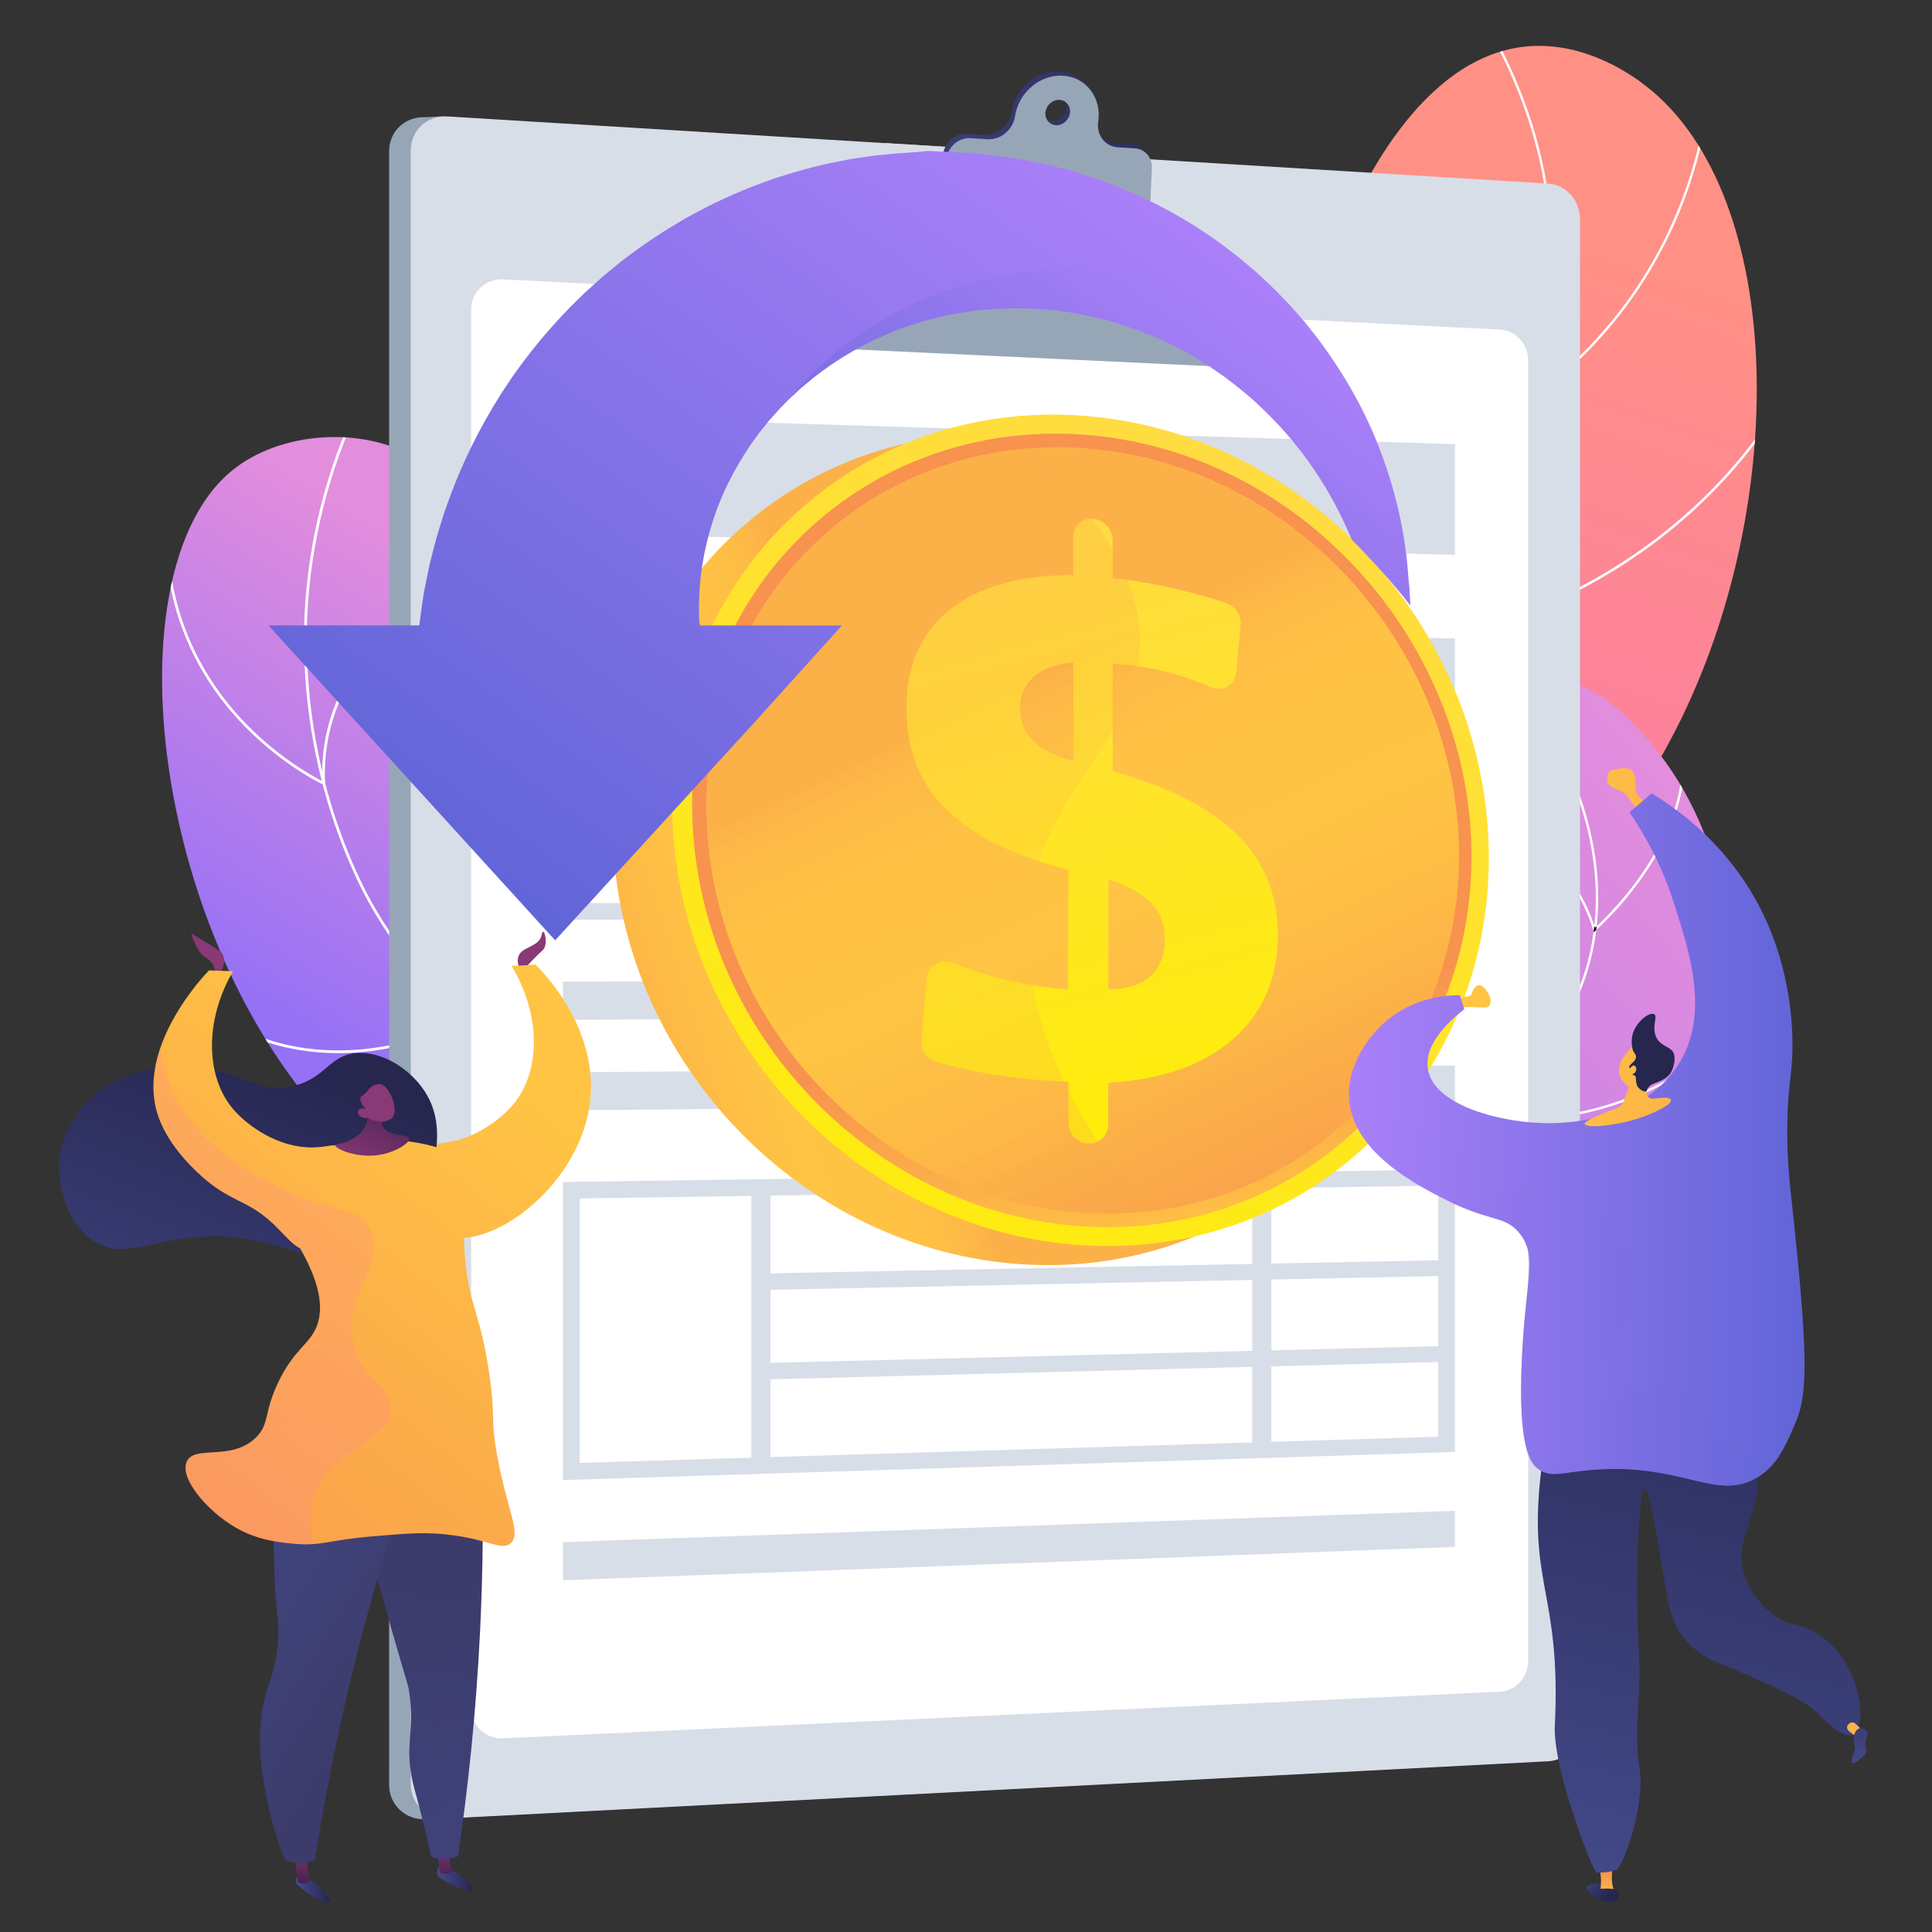
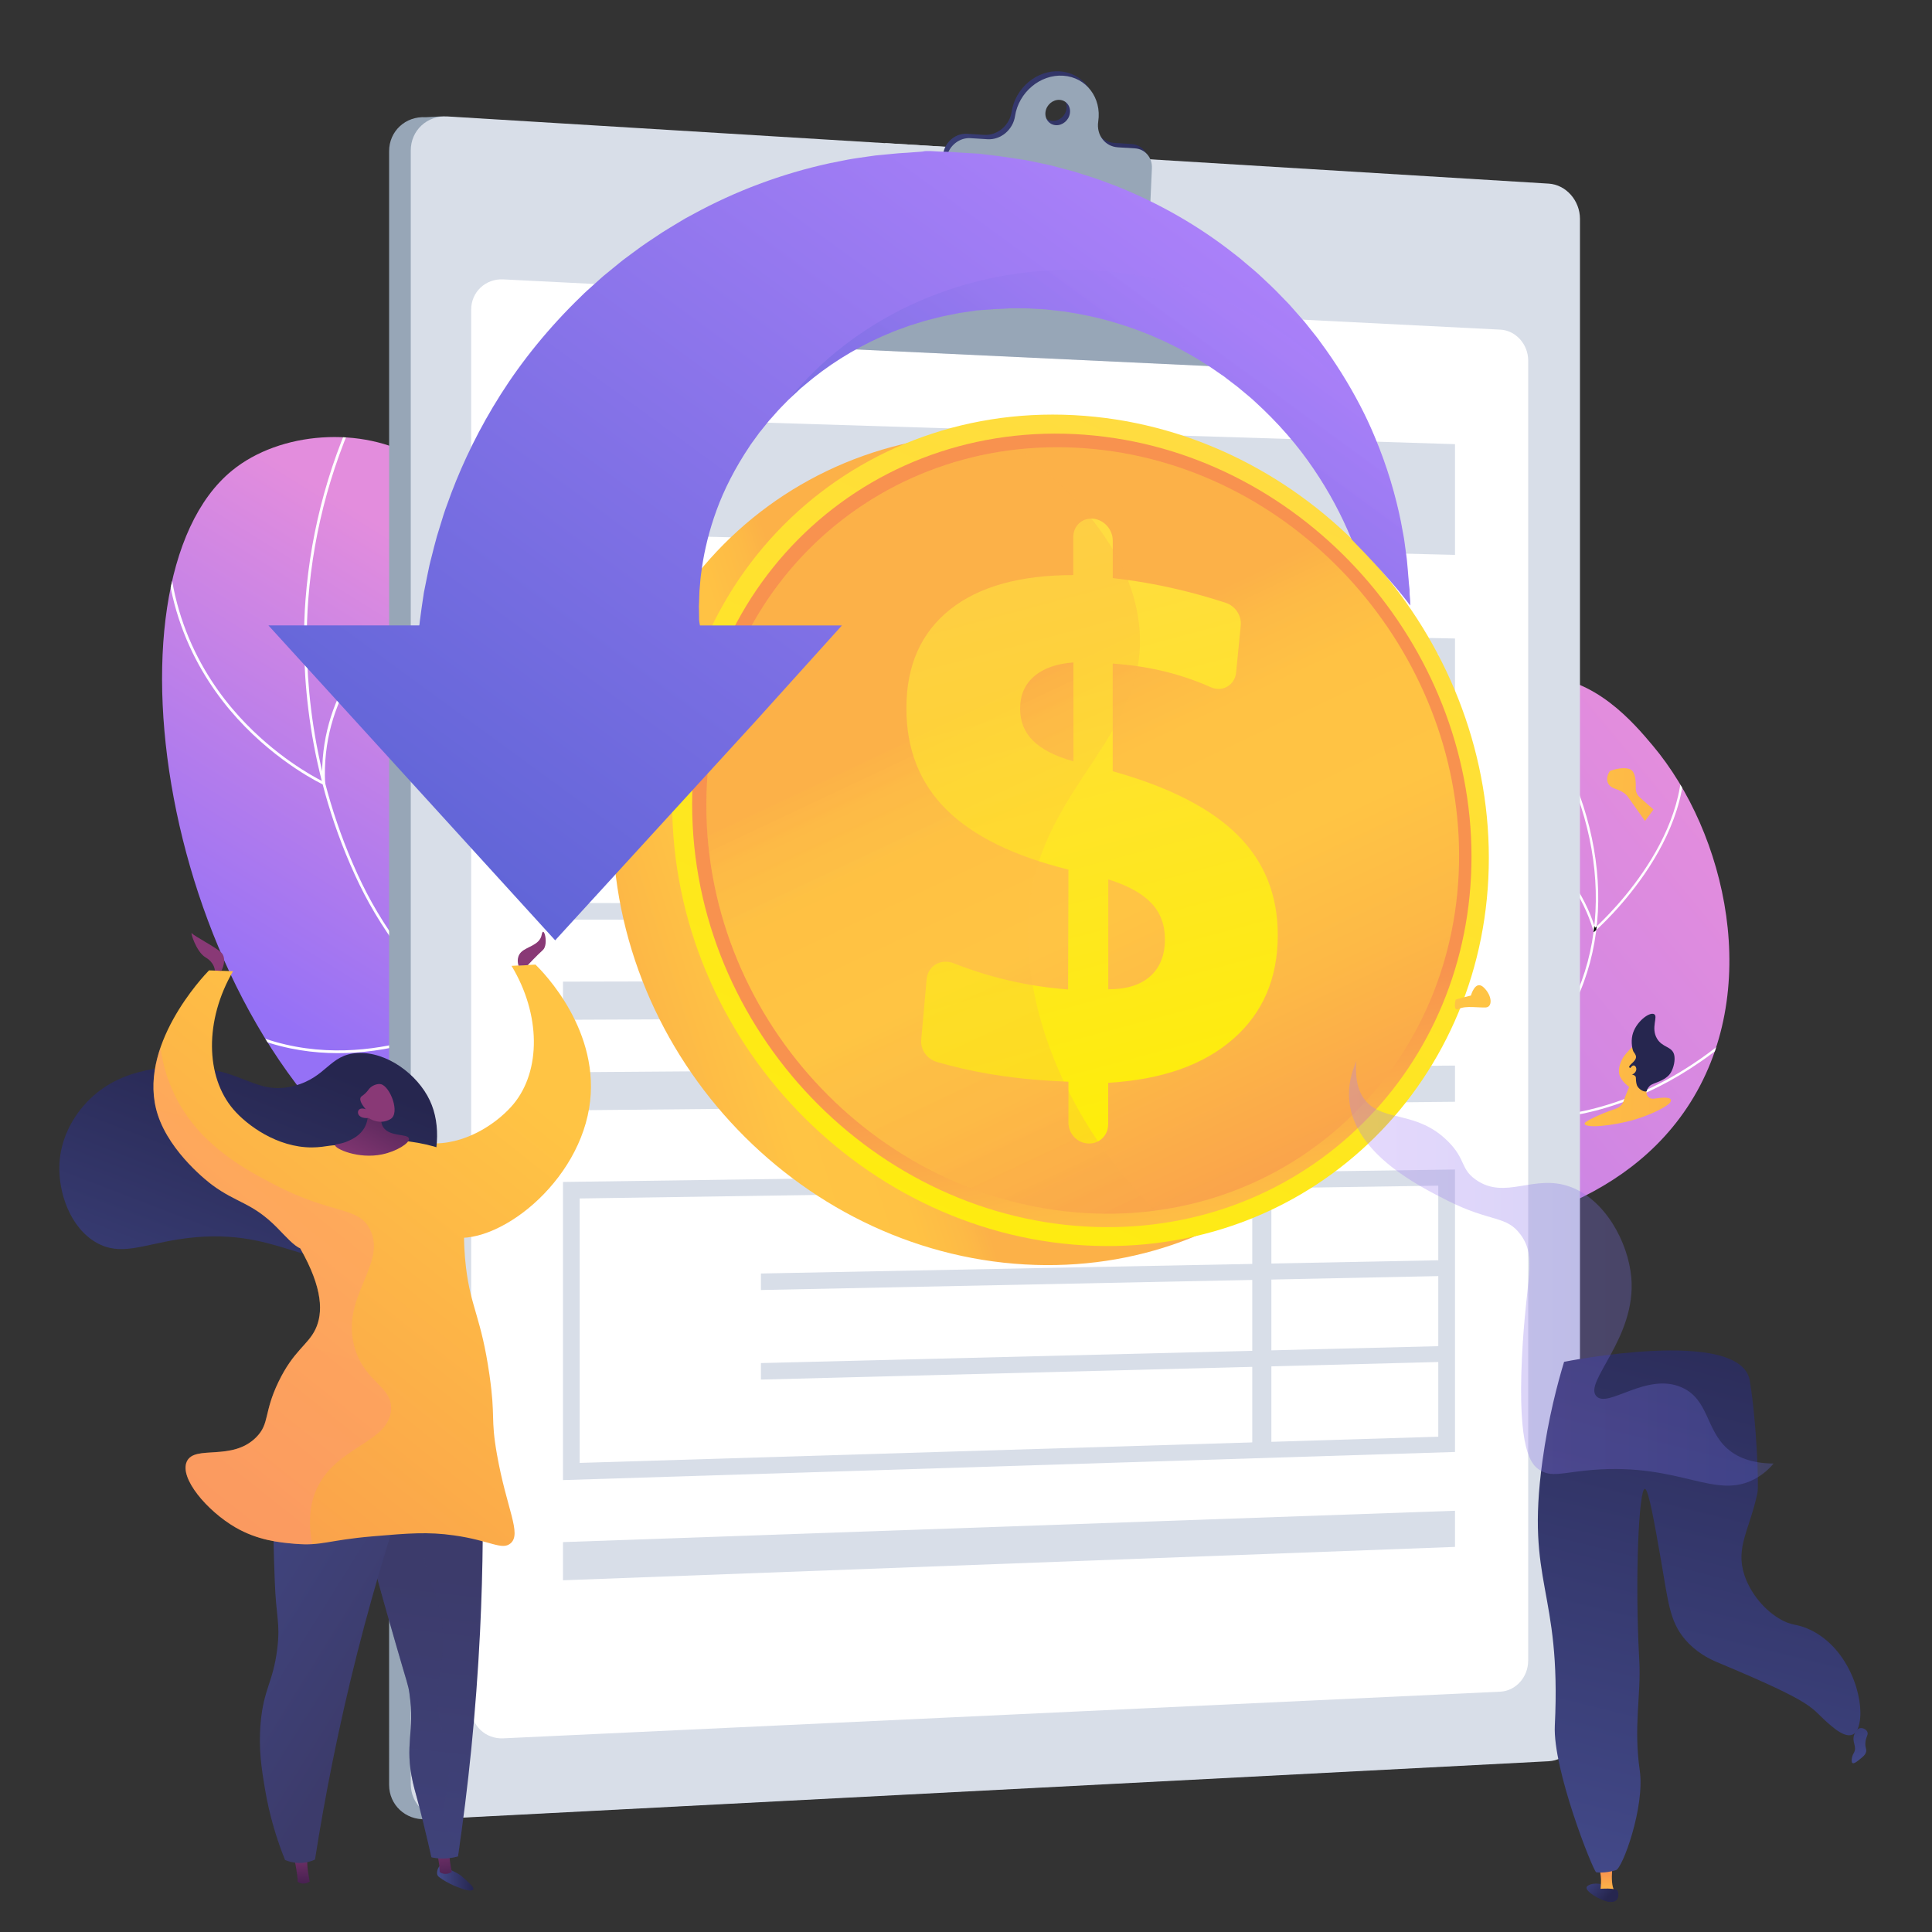
<svg xmlns="http://www.w3.org/2000/svg" xmlns:xlink="http://www.w3.org/1999/xlink" version="1.1" x="0px" y="0px" viewBox="0 0 3710 3710" style="enable-background:new 0 0 3710 3710;" xml:space="preserve">
  <rect x="0" y="0" width="3710" height="3710" fill="#333333" stroke="none" />
  <style type="text/css">
	.st0{clip-path:url(#SVGID_00000113347174096456910490000010528441804707050373_);}
	.st1{fill:#FFFFFF;}
	.st2{clip-path:url(#SVGID_00000081621611818867427050000016524584938607649163_);}
	.st3{clip-path:url(#SVGID_00000164505025901743871820000004831249849281342358_);}
	.st4{clip-path:url(#SVGID_00000182526122626236978850000003463998140083556021_);}
	.st5{clip-path:url(#SVGID_00000165209172533080876150000003307233778128491940_);}
	.st6{fill:#97A6B7;}
	.st7{fill:#D8DEE8;}
	.st8{fill:url(#SVGID_00000005224818288151784490000013229082001116595640_);}
	.st9{opacity:0.3;fill:#97A6B7;}
	.st10{fill:url(#SVGID_00000150795064756221634600000007003533154102476939_);}
	.st11{fill:url(#SVGID_00000089554532108338409710000006021697386833483169_);}
	.st12{fill:url(#SVGID_00000131332353889035971930000000883331080901303735_);}
	.st13{fill:url(#SVGID_00000144340229672036268080000018082364196469052589_);}
	.st14{fill:url(#SVGID_00000100371554787841777680000016693660432418529171_);}
	.st15{opacity:0.3;fill:url(#SVGID_00000123426196390016305580000015352832948739238273_);}
	.st16{fill:url(#SVGID_00000152965275925027594590000001415180910786614684_);}
	.st17{opacity:0.4;fill:url(#SVGID_00000029754642174831323850000012109224709986155166_);}
	.st18{fill:url(#SVGID_00000034084540582285336050000003006920979932726960_);}
	.st19{fill:url(#SVGID_00000016765698428638185290000012447224544484815779_);}
	.st20{fill:url(#SVGID_00000181775199482067362090000010918904479680783767_);}
	.st21{fill:url(#SVGID_00000109737580013818946100000012512112446525398191_);}
	.st22{fill:url(#SVGID_00000072958779461996134230000013747109631817290413_);}
	.st23{fill:url(#SVGID_00000167386878505011932750000008460535530903422143_);}
	.st24{fill:url(#SVGID_00000155105880816071244840000003595929360699380121_);}
	.st25{opacity:0.3;fill:url(#SVGID_00000102544332047439900750000008032120130621273507_);}
	.st26{fill:url(#SVGID_00000132769350773998772600000001185618304018525363_);}
	.st27{fill:url(#SVGID_00000034770046815052323840000007788834292632323487_);}
	.st28{fill:url(#SVGID_00000072256199058081647630000000858215208258851476_);}
	.st29{fill:url(#SVGID_00000044138422525289933170000001513445280404616589_);}
	.st30{opacity:0.3;}
	.st31{fill:url(#SVGID_00000113315695265711020490000009663922906197584557_);}
	.st32{fill:url(#SVGID_00000113334806836405855120000012407244130971259799_);}
	.st33{fill:url(#SVGID_00000151533265190776737490000002437843489827301762_);}
	.st34{fill:url(#SVGID_00000018199040897700798380000001711504436955495315_);}
	.st35{fill:url(#SVGID_00000090286870553657111010000011653080480331252611_);}
	.st36{fill:url(#SVGID_00000078730799692731085680000010506081837795349651_);}
	.st37{fill:url(#SVGID_00000060017258108610348520000001433176051280082613_);}
	.st38{fill:url(#SVGID_00000072247704543360095650000010293979286485526913_);}
	.st39{fill:url(#SVGID_00000008840941351048534620000008381545356222168720_);}
	.st40{fill:url(#SVGID_00000064329955962346543490000006714116138921599656_);}
	.st41{fill:url(#SVGID_00000034072831286047320610000003328819089068181385_);}
	.st42{fill:#26264F;}
	.st43{fill:url(#SVGID_00000180356472074499368280000007695050079925877397_);}
	.st44{fill:url(#SVGID_00000054959073395882756650000015645361626098712997_);}
	.st45{fill:url(#SVGID_00000033357414086591006990000012652530700943031730_);}
	.st46{opacity:0.3;fill:url(#SVGID_00000093879075434374044600000004571700728837120157_);}
</style>
  <g id="Background">
</g>
  <g id="Illustration">
    <g>
      <g>
        <g>
          <defs>
            <path id="SVGID_1_" d="M1453.5,3130.8c40.8-159.2,77-400.4-1.5-660.3c-90.1-298.5-249-348.8-409.7-663.6       c-229.3-449.3-26.9-799.3-241.8-927c-104.8-62.3-262.4-51.9-355,23.8c-264.1,215.9-130.9,1071,331.3,1377.4       c209,138.6,381.4,109,543.8,295.5C1464.1,2741.4,1468.9,2971.1,1453.5,3130.8z" />
          </defs>
          <linearGradient id="SVGID_00000051379742577791023210000003765563490017031808_" gradientUnits="userSpaceOnUse" x1="1337.372" y1="1379.464" x2="851.835" y2="2161.32">
            <stop offset="3.597120e-03" style="stop-color:#E38DDD" />
            <stop offset="1" style="stop-color:#9571F6" />
          </linearGradient>
          <use xlink:href="#SVGID_1_" style="overflow:visible;fill:url(#SVGID_00000051379742577791023210000003765563490017031808_);" />
          <clipPath id="SVGID_00000025404597010179983130000005846709433229323451_">
            <use xlink:href="#SVGID_1_" style="overflow:visible;" />
          </clipPath>
          <g style="clip-path:url(#SVGID_00000025404597010179983130000005846709433229323451_);">
            <g>
              <path class="st1" d="M1458.6,2736.9l5-1.6c-21.1-64.7-47.9-127.8-79.7-187.7c-73-137.7-148.3-211-243.5-303.8        c-61.9-60.3-132-128.6-214.3-227.6c-154-185.3-202.3-250.7-248.7-358.1c-91.9-212.5-93-408.4-85.5-506.3        C602.6,1013,640,879,703.2,753.7l-4.7-2.4c-63.5,125.9-101.1,260.5-111.8,400c-7.6,98.4-6.5,295.2,85.9,508.8        c46.7,107.9,95.1,173.6,249.5,359.3c82.5,99.3,152.7,167.7,214.7,228c94.9,92.5,169.9,165.5,242.6,302.5        C1410.9,2609.6,1437.6,2672.5,1458.6,2736.9z" />
            </g>
            <g>
              <path class="st1" d="M624.5,1508.4l-0.2-4.3c-7.8-160.4,87.7-270.9,169.2-335.4c88.5-70,180-102.3,180.9-102.6l-1.7-4.9        c-0.9,0.3-93.2,33-182.4,103.5c-81.7,64.6-177.4,175.1-171.4,335.3c-17.5-8.8-90.8-48.4-159.6-124.1        c-72.2-79.5-154.1-216.4-133.7-417l-5.2-0.5c-20.5,202.5,62.2,340.8,135.2,421.2c79.1,87,164.2,126.7,165.1,127.1        L624.5,1508.4z" />
            </g>
            <g>
              <path class="st1" d="M698.4,2019.9c106.2-10.5,182.6-50.9,184-51.7l1.9-1l-0.7-2.1c-99-295.9,91.3-463.6,93.2-465.3l-3.4-4        c-0.5,0.4-49.5,43.1-85.4,122.1c-33,72.5-61.3,191.5-10,346.7c-23.7,12-257.4,123.5-469.8-20.3l-2.9,4.3        C506.3,2017.1,612.1,2028.4,698.4,2019.9z" />
            </g>
            <g>
              <path class="st1" d="M903.4,2308.9c143.6-14.2,212.7-83.9,213.6-84.9l1.3-1.4l-0.9-1.7c-80.4-155.1-0.4-423.1,0.4-425.8        l-5-1.5c-0.8,2.7-80.8,270.8-0.9,428c-15.1,14.3-159.3,140.1-449.7,55.4l-1.5,5C757.5,2310.3,838.1,2315.3,903.4,2308.9z" />
            </g>
          </g>
        </g>
      </g>
      <g>
        <g>
          <defs>
-             <path id="SVGID_00000038395367608302458940000000450867047655424647_" d="M2398.1,2607.8c-88.5-94.5-209.3-253.8-221.9-459.9       c-21.9-359.6,310.5-457.3,388.6-910.4c63-365.5-119.9-494.7,16.1-800.4c22.8-51.2,139.5-327,349.3-347.8       c118.2-11.7,213.5,62.6,231.4,76.6c270.3,210.9,277.5,818.9,47.4,1252.7c-132.2,249.2-223.1,257.3-499.9,629.8       C2546.5,2267.2,2451.8,2472.6,2398.1,2607.8z" />
-           </defs>
+             </defs>
          <linearGradient id="SVGID_00000070816730447947127120000016158334087172874925_" gradientUnits="userSpaceOnUse" x1="3058.782" y1="461.99" x2="2392.181" y2="2450.869">
            <stop offset="0" style="stop-color:#FF9085" />
            <stop offset="1" style="stop-color:#FB6FBB" />
          </linearGradient>
          <use xlink:href="#SVGID_00000038395367608302458940000000450867047655424647_" style="overflow:visible;fill:url(#SVGID_00000070816730447947127120000016158334087172874925_);" />
          <clipPath id="SVGID_00000053528841260325675800000002728352735315130505_">
            <use xlink:href="#SVGID_00000038395367608302458940000000450867047655424647_" style="overflow:visible;" />
          </clipPath>
          <g style="clip-path:url(#SVGID_00000053528841260325675800000002728352735315130505_);">
            <g>
              <path class="st1" d="M2452.3,2756.4l-4.3,1.7c-116.6-289.3-130.2-526.9-40.4-706.1c44-87.8,96.2-131.8,151.5-178.5        c59.5-50.2,120.9-102.1,173.3-213.8c50.9-108.5,48.3-178.6,45.1-267.4c-2.9-79.8-6.6-179.2,28.2-337.9        c30.4-139.1,66.9-219,99-289.5c34.8-76.4,62.3-136.7,69.1-244.1c11.1-175.4-42-355.3-157.8-534.7l3.9-2.5        c116.4,180.3,169.7,361.1,158.5,537.5c-6.9,108.2-34.5,168.9-69.5,245.7c-32,70.3-68.4,150-98.7,288.6        c-34.6,158.1-31,257.1-28.1,336.7c3.3,89.4,5.9,160-45.5,269.5c-52.8,112.6-114.7,164.8-174.5,215.4        c-54.9,46.4-106.8,90.2-150.3,177.1C2322.5,2232.1,2336.2,2468.4,2452.3,2756.4z" />
            </g>
            <g>
              <path class="st1" d="M2891.4,800.2l-0.8-3c-1.2-4.3-122.5-433-349.6-492.1l1.2-4.5c120.2,31.3,209.8,164.4,263.8,270.6        c53,104.2,83,203.5,88.3,221.8c196.7-123.7,291.6-292.7,336.6-412.9c49-130.9,51-233.8,51-234.9l4.6,0.1        c0,1-2.1,104.6-51.3,236.2c-45.4,121.5-141.5,292.4-341.1,417L2891.4,800.2z" />
            </g>
            <g>
              <path class="st1" d="M3103.3,1093c-19.9,12.4-39.1,23.4-57.4,33.2c-143.8,77.2-262.4,97.9-263.5,98.1l-2,0.3l-0.6-1.9        c-71.9-217.7-291.3-449.4-293.5-451.7l3.3-3.2c2.2,2.3,221,233.4,293.9,451.5c15.9-3,127.2-25.9,260.3-97.4        c132-70.9,313.1-205.4,426-443.8l4.2,2C3376.2,886.8,3227.5,1015.7,3103.3,1093z" />
            </g>
            <g>
              <path class="st1" d="M3217,1636.7c-328.7,204.5-600.9,194.8-603.8,194.6l-2.4-0.1l0.2-2.4c25.9-263.6-216.4-508.8-218.8-511.2        l3.3-3.3c2.5,2.5,244.7,247.7,220.4,512.5c29.7,0.5,326-0.7,665.8-238.2l2.6,3.8C3261.6,1608.1,3239.2,1622.9,3217,1636.7z" />
            </g>
          </g>
        </g>
      </g>
      <g>
        <g>
          <defs>
            <path id="SVGID_00000010304193415059557500000014104396797945459105_" d="M1974.7,2553.6c47.9-73.2,129.8-184.1,255.7-292.1       c224-192.2,363.9-183.9,431.4-336c69.9-157.5-47-240.9,40.2-420.3c7.3-15.1,102.3-204.2,253.7-205.9       c105.9-1.2,182.5,90,218.4,132.8c139.5,166.1,214,472.5,65.3,695.2c-140.9,211.1-411.2,240.8-497.2,249.7       c-150.9,15.5-203.8-25.2-355.6-5.2C2202.1,2395.9,2062.1,2484.8,1974.7,2553.6z" />
          </defs>
          <linearGradient id="SVGID_00000163036245070495708150000004805183998013286789_" gradientUnits="userSpaceOnUse" x1="3279.611" y1="1548.123" x2="1414.438" y2="3080.231">
            <stop offset="3.597120e-03" style="stop-color:#E38DDD" />
            <stop offset="1" style="stop-color:#9571F6" />
          </linearGradient>
          <use xlink:href="#SVGID_00000010304193415059557500000014104396797945459105_" style="overflow:visible;fill:url(#SVGID_00000163036245070495708150000004805183998013286789_);" />
          <clipPath id="SVGID_00000136397368644762542860000005478433805082395032_">
            <use xlink:href="#SVGID_00000010304193415059557500000014104396797945459105_" style="overflow:visible;" />
          </clipPath>
          <g style="clip-path:url(#SVGID_00000136397368644762542860000005478433805082395032_);">
            <defs>
              <path id="SVGID_00000042716725651168720970000009086454901473122958_" d="M1936.8,2617.7l-3.9-2.5        c115.8-180.5,252.1-297.1,404.7-346.4c66.8-21.6,118.2-24.7,168-27.8c62.2-3.8,121-7.4,206.5-44.6        c153.8-66.9,266.8-171.5,318-294.4c79.3-190.5,18.7-435.2-154.5-623.4l3.4-3.1c174.4,189.6,235.4,436.2,155.4,628.3        c-51.7,124.1-165.5,229.5-320.4,296.9c-86.2,37.5-145.4,41.1-208.1,45c-49.5,3-100.7,6.2-166.9,27.6        C2187.4,2322.2,2052.1,2438.2,1936.8,2617.7z" />
            </defs>
            <defs>
              <path id="SVGID_00000102514872011494351190000007657906950572305821_" d="M3060.6,1790l-1-3.4        c-41.4-137-160.6-207.1-253.2-241.8c-100.7-37.6-192.8-42.8-193.7-42.9l0.2-4.6c0.9,0,93.6,5.2,194.9,43.1        c92.9,34.7,212.2,104.7,255.1,241.3c24.8-22.5,212.9-201.6,156.9-390.5l4.4-1.3c60.5,203.9-158.7,395.8-160.9,397.7        L3060.6,1790z" />
            </defs>
            <defs>
              <path id="SVGID_00000088840729146205624900000015753127292314703776_" d="M3110.2,2118.7c-31.5,11-60.7,18.3-86.8,23        c-115,20.8-195.8-2-196.6-2.3l-2.2-0.6l0.6-2.2c36.5-137.6-22-250.4-77.4-320.8c-60.2-76.5-130-120.9-130.7-121.3l2.5-3.9        c0.7,0.4,71.1,45.2,131.8,122.3c55.8,70.9,114.6,184.2,78.9,322.7c13.5,3.4,89,20.3,192.5,1.5        c105.2-19.1,261.7-80,410.2-261.7l3.6,2.9C3324,2016.2,3206.6,2085,3110.2,2118.7z" />
            </defs>
            <use xlink:href="#SVGID_00000042716725651168720970000009086454901473122958_" style="overflow:visible;fill:#FFFFFF;" />
            <use xlink:href="#SVGID_00000102514872011494351190000007657906950572305821_" style="overflow:visible;fill:#FFFFFF;" />
            <use xlink:href="#SVGID_00000088840729146205624900000015753127292314703776_" style="overflow:visible;fill:#FFFFFF;" />
            <clipPath id="SVGID_00000093175262349757224440000007140745333964997051_">
              <use xlink:href="#SVGID_00000042716725651168720970000009086454901473122958_" style="overflow:visible;" />
            </clipPath>
            <clipPath id="SVGID_00000047761436170279769840000010543396157890404009_" style="clip-path:url(#SVGID_00000093175262349757224440000007140745333964997051_);">
              <use xlink:href="#SVGID_00000102514872011494351190000007657906950572305821_" style="overflow:visible;" />
            </clipPath>
            <clipPath id="SVGID_00000125600627514437787010000015645292746639234950_" style="clip-path:url(#SVGID_00000047761436170279769840000010543396157890404009_);">
              <use xlink:href="#SVGID_00000088840729146205624900000015753127292314703776_" style="overflow:visible;" />
            </clipPath>
          </g>
        </g>
      </g>
    </g>
    <g>
      <path class="st6" d="M2992.3,3316.2c0,35.4-26.9,65.6-60.2,67.3L817.6,3493.4c-38.8,2-70.4-27.5-70.4-65.9V290.3    c0-38.4,31.5-67.6,70.4-65.2l28.3-1.5L2932.1,354c33.3,2,60.2,32.4,60.2,67.8V3316.2z" />
      <path class="st7" d="M3034,3314.8c0,35.4-26.9,65.6-60.2,67.3L859.2,3491.9c-38.8,2-70.4-27.5-70.4-65.9V288.8    c0-38.4,31.5-67.6,70.4-65.2l2114.6,129c33.3,2,60.2,32.4,60.2,67.8V3314.8z" />
      <path class="st7" d="M1407.8,518.5c-52.6,67.6-60.1,195.2,30,247.8c195.2,120.1,450.5,82.6,638.2-45c138.2-96.7,79.3-276,39.8-421    L1700,274.8C1664.2,374.9,1473.7,430.6,1407.8,518.5z" />
      <path class="st1" d="M2934.5,3189.2c0,31.4-23.9,57.9-53.5,59.3l-1914.6,89.6c-34,1.6-61.6-24.5-61.6-58.2V594.5    c0-33.7,27.6-59.7,61.6-58L2881.1,633c29.6,1.5,53.5,28.1,53.5,59.5V3189.2z" />
      <linearGradient id="SVGID_00000030484141953784817860000002960557259956560043_" gradientUnits="userSpaceOnUse" x1="1453.539" y1="418.491" x2="2436.037" y2="418.491">
        <stop offset="0" style="stop-color:#444B8C" />
        <stop offset="0.996" style="stop-color:#26264F" />
      </linearGradient>
      <path style="fill:url(#SVGID_00000030484141953784817860000002960557259956560043_);" d="M2409.6,547.6c-2.9-16.5-15.7-28.1-32-29    l-100.8-5.4c-45.5-2.4-78.5-40.4-76.3-88.1l5-110.6c0.9-20.4-13.2-36.8-32.8-38l-32.5-2c-24.7-1.5-41.7-23.7-37.8-49.5    c6.9-45.6-23.1-85-67.1-88c-44.2-3-85.7,31.9-92.7,77.8c-1.9,12.5-8.5,24.1-18.3,32.4c-9.9,8.3-22.2,12.5-34.3,11.8l-33.2-2.1    c-20.1-1.2-39.3,13.3-44.7,33.7l-28.8,110.8c-12.5,47.9-57.7,82.2-105.1,79.7l-106-5.7c-17.3-0.9-34.4,9.4-42.6,25.9l-76.1,152.7    l6.5,8.4l976,38L2409.6,547.6z M2020.9,232.1c-12.9-0.8-21.8-12.4-19.8-25.8c2-13.4,14.2-23.6,27.1-22.8    c12.9,0.8,21.8,12.4,19.7,25.8C2046,222.7,2033.8,232.9,2020.9,232.1z" />
      <path class="st6" d="M2416.1,555.9c-2.9-16.5-15.7-28.1-32-29l-100.8-5.4c-45.5-2.4-78.5-40.4-76.3-88.1l5-110.5    c0.9-20.4-13.2-36.8-32.8-38l-32.5-2c-24.7-1.5-41.7-23.7-37.8-49.5c6.9-45.6-23.1-85-67.1-88c-44.2-3-85.7,31.9-92.7,77.8    c-1.9,12.5-8.5,24.1-18.3,32.4c-9.9,8.3-22.2,12.5-34.3,11.8l-33.2-2.1c-20.1-1.2-39.3,13.3-44.7,33.7l-28.8,110.8    c-12.5,47.9-57.7,82.2-105.1,79.7l-106-5.7c-17.3-0.9-34.4,9.5-42.6,25.9l-76.1,152.7l982.5,46.3L2416.1,555.9z M2027.5,240.4    c-12.9-0.8-21.8-12.4-19.8-25.8c2-13.4,14.2-23.6,27.1-22.8c12.9,0.8,21.8,12.4,19.7,25.8C2052.5,231,2040.4,241.2,2027.5,240.4z" />
      <path class="st9" d="M2384.1,527l-100.8-5.4c-30.2-1.6-54.8-19-67.4-44.4c-93.4,19.5-191.7-0.9-290.1,18.8    c-67.6,15-60.1,120.1-135.1,127.6c-107.7,14.6-214.3,15.6-319.7,16.6l-11,22l982.5,46.3l-26.4-152.6    C2413.3,539.5,2400.4,527.8,2384.1,527z" />
      <g>
        <polygon class="st7" points="2794,1065.5 1081.1,1024 1081.1,799.5 2794,852.9    " />
        <g>
          <g>
            <g>
              <path class="st7" d="M2794,1768.5l-1712.9-2.6v-572.5l1712.9,32.7V1768.5z M1113.1,1734l1648.8,4.1v-482.1l-1648.8-29.8V1734z        " />
            </g>
            <g>
              <polygon class="st7" points="1479.5,1747.6 1442.9,1747.6 1442.9,1214 1479.5,1214.6       " />
            </g>
            <g>
              <g>
                <polygon class="st7" points="2775.7,1429.8 1461.2,1413.4 1461.2,1381.7 2775.7,1399.4        " />
              </g>
              <g>
                <polygon class="st7" points="2775.7,1594.8 1461.2,1585.4 1461.2,1553.7 2775.7,1564.4        " />
              </g>
            </g>
          </g>
          <g>
            <polygon class="st7" points="2441.4,1763.5 2404.7,1763.5 2404.7,1231.9 2441.4,1232.4      " />
          </g>
        </g>
        <g>
          <g>
            <g>
              <path class="st7" d="M2794,2788.2l-1712.9,54v-572.5l1712.9-23.9V2788.2z M1113.1,2809.2l1648.8-50.3v-482.1l-1648.8,24.6        V2809.2z" />
            </g>
            <g>
-               <polygon class="st7" points="1479.5,2811.5 1442.9,2812.7 1442.9,2278.3 1479.5,2277.7       " />
-             </g>
+               </g>
            <g>
              <g>
                <polygon class="st7" points="2775.7,2450.2 1461.2,2477.2 1461.2,2445.5 2775.7,2419.8        " />
              </g>
              <g>
                <polygon class="st7" points="2775.7,2615.1 1461.2,2649.2 1461.2,2617.5 2775.7,2584.7        " />
              </g>
            </g>
          </g>
          <g>
            <polygon class="st7" points="2441.4,2795 2404.7,2796 2404.7,2264.4 2441.4,2263.9      " />
          </g>
        </g>
        <polygon class="st7" points="2794,1950.8 1081.1,1958.3 1081.1,1885 2794,1881.3    " />
        <polygon class="st7" points="2794,2115.7 1081.1,2132.3 1081.1,2059.1 2794,2046.2    " />
        <polygon class="st7" points="2794,2970.5 1081.1,3034.6 1081.1,2961.3 2794,2901.1    " />
      </g>
    </g>
    <g>
      <linearGradient id="SVGID_00000023256487461854232050000012618287185196979586_" gradientUnits="userSpaceOnUse" x1="1691.484" y1="1717.162" x2="776.878" y2="2010.687">
        <stop offset="0" style="stop-color:#FCB148" />
        <stop offset="5.207239e-02" style="stop-color:#FDBA46" />
        <stop offset="0.142" style="stop-color:#FFC244" />
        <stop offset="0.318" style="stop-color:#FFC444" />
        <stop offset="0.485" style="stop-color:#FDB946" />
        <stop offset="0.775" style="stop-color:#F99C4D" />
        <stop offset="0.866" style="stop-color:#F8924F" />
        <stop offset="1" style="stop-color:#F8924F" />
      </linearGradient>
      <path style="fill:url(#SVGID_00000023256487461854232050000012618287185196979586_);" d="M2744.4,1684    c0,424.3-331.8,758.1-755.8,745c-441.3-13.6-812.5-394.7-812.5-850.8c0-456.1,371.2-787.2,812.5-741.2    C2412.6,881.2,2744.4,1259.7,2744.4,1684z" />
      <linearGradient id="SVGID_00000129928593360548082820000013051560096962873264_" gradientUnits="userSpaceOnUse" x1="2431.347" y1="806.764" x2="1614.843" y2="2608.123">
        <stop offset="0" style="stop-color:#FFDB44" />
        <stop offset="1" style="stop-color:#FEEF06" />
      </linearGradient>
      <path style="fill:url(#SVGID_00000129928593360548082820000013051560096962873264_);" d="M2859,1647.4    c0,424.3-331.8,758.1-755.8,745c-441.3-13.6-812.5-394.7-812.5-850.8c0-456.1,371.2-787.2,812.5-741.2    C2527.2,844.6,2859,1223.1,2859,1647.4z" />
      <linearGradient id="SVGID_00000066478984534413389800000007212070630285604004_" gradientUnits="userSpaceOnUse" x1="2281.151" y1="2708.801" x2="2123.604" y2="1848.133">
        <stop offset="0" style="stop-color:#FCB148" />
        <stop offset="5.207239e-02" style="stop-color:#FDBA46" />
        <stop offset="0.142" style="stop-color:#FFC244" />
        <stop offset="0.318" style="stop-color:#FFC444" />
        <stop offset="0.485" style="stop-color:#FDB946" />
        <stop offset="0.775" style="stop-color:#F99C4D" />
        <stop offset="0.866" style="stop-color:#F8924F" />
        <stop offset="1" style="stop-color:#F8924F" />
      </linearGradient>
      <path style="fill:url(#SVGID_00000066478984534413389800000007212070630285604004_);" d="M2825.7,1645.1    c0,405.6-317.4,724.1-722.5,711c-420.8-13.6-774.1-377.4-774.1-811.9c0-434.6,353.3-750.7,774.1-707.6    C2508.2,878.2,2825.7,1239.5,2825.7,1645.1z" />
      <linearGradient id="SVGID_00000055685392979352793700000008673966203092192147_" gradientUnits="userSpaceOnUse" x1="1947.123" y1="1315.715" x2="2596.391" y2="2693.987">
        <stop offset="0" style="stop-color:#FCB148" />
        <stop offset="5.207239e-02" style="stop-color:#FDBA46" />
        <stop offset="0.142" style="stop-color:#FFC244" />
        <stop offset="0.318" style="stop-color:#FFC444" />
        <stop offset="0.485" style="stop-color:#FDB946" />
        <stop offset="0.775" style="stop-color:#F99C4D" />
        <stop offset="0.866" style="stop-color:#F8924F" />
        <stop offset="1" style="stop-color:#F8924F" />
      </linearGradient>
      <path style="fill:url(#SVGID_00000055685392979352793700000008673966203092192147_);" d="M2801.9,1643.5    c0,392.2-307.2,699.9-698.7,686.7c-406.2-13.6-746.8-364.9-746.8-784.2s340.6-724.6,746.8-683.5    C2494.7,902.2,2801.9,1251.3,2801.9,1643.5z" />
      <g>
        <linearGradient id="SVGID_00000130647680588974661110000018161298607985326764_" gradientUnits="userSpaceOnUse" x1="1921.255" y1="1019.128" x2="2247.73" y2="2242.697">
          <stop offset="0" style="stop-color:#FFDB44" />
          <stop offset="1" style="stop-color:#FEEF06" />
        </linearGradient>
        <path style="fill:url(#SVGID_00000130647680588974661110000018161298607985326764_);" d="M2099.1,996L2099.1,996     c20.8,2,37.7,20.7,37.7,41.9v72.2c41.7,4.7,83.4,11.9,125.2,21.7c30.8,7.2,61.4,15.9,91.8,25.8c18.2,6,30.6,24.4,28.8,43.3     l-8.9,90.6c-2.4,24-26.1,38.1-48.5,28.2c-20-8.9-40.5-16.6-61.6-22.9c-36.7-11.1-75.4-18.3-116.2-21.7l-10.7-0.9v206.8     c108.7,30.4,188.5,71.3,240.1,122.8c51.3,51.2,76.9,115,76.9,191.6c0,82.9-28.3,149.2-85.1,199.2     c-57.1,50.3-137.1,78.6-240.6,84.7v79.7c0,21.2-16.9,37.7-37.7,36.8l-0.7,0c-20.9-0.8-37.9-18.7-37.9-40v-78.6l-16.8-0.8     c-48.5-2.2-95-7.1-139.4-14.9c-32.9-5.7-65-13.1-96.3-22.2c-18.9-5.5-32-23.5-30.2-42.9l10.4-116.4c2.3-25.2,27.5-39.8,51.5-30.4     c27.9,11,56.1,20.3,84.7,27.8c44.5,11.7,89.7,19.3,135.4,22.6l0.7-230.1c-104.3-25.8-182.4-64.1-233.8-114.7     c-51.6-50.9-77.4-116-77.4-195.2c0-81.9,28.1-145.2,83.9-189.6c55.6-44.2,134.7-66.1,236.6-66.1v-73.8     C2061.3,1009.6,2078.3,994,2099.1,996z M2061.3,1272.1c-32.2,2.3-57.4,11.2-75.4,26.6c-18,15.4-27,36.1-27,62.1     c0,24.6,8.3,45.2,25,61.7c16.7,16.5,42.5,29.7,77.4,39.5V1272.1z M2128.2,1688.7v211c35.1,0.1,61.9-8.3,80.7-25.1     c18.7-16.8,28.1-40.4,28.1-71c0-27.9-8.7-51-26.1-69.4C2193.4,1715.7,2165.9,1700.5,2128.2,1688.7z" />
      </g>
      <linearGradient id="SVGID_00000009555192616813472380000008014366863238691257_" gradientUnits="userSpaceOnUse" x1="1756.11" y1="1404.91" x2="2404.069" y2="2780.402">
        <stop offset="0" style="stop-color:#FCB148" />
        <stop offset="5.207239e-02" style="stop-color:#FDBA46" />
        <stop offset="0.142" style="stop-color:#FFC244" />
        <stop offset="0.318" style="stop-color:#FFC444" />
        <stop offset="0.485" style="stop-color:#FDB946" />
        <stop offset="0.775" style="stop-color:#F99C4D" />
        <stop offset="0.866" style="stop-color:#F8924F" />
        <stop offset="1" style="stop-color:#F8924F" />
      </linearGradient>
      <path style="opacity:0.3;fill:url(#SVGID_00000009555192616813472380000008014366863238691257_);" d="M1976.7,1739.6    c23.6-233.2,237.9-331.9,209.9-546.3c-17.2-132.2-117.4-243.6-229.2-330.6c-339,35.5-601.1,316.2-601.1,683.4    c0,419.2,340.6,770.6,746.8,784.2c39.4,1.3,78-0.7,115.4-5.6C2057.2,2164.1,1956.4,1939.9,1976.7,1739.6z" />
    </g>
    <g>
      <linearGradient id="SVGID_00000163785169737023686130000018437475934513596060_" gradientUnits="userSpaceOnUse" x1="1125.275" y1="1849.1" x2="2205.954" y2="368.025">
        <stop offset="3.597120e-03" style="stop-color:#6165D7" />
        <stop offset="1" style="stop-color:#AA80F9" />
      </linearGradient>
      <path style="fill:url(#SVGID_00000163785169737023686130000018437475934513596060_);" d="M2708,1159.3v3.3    c-29-39.6-80.9-94.6-112-126.4c-0.6-1.4-1.6-2.8-2.1-4.2c-17.3-41.6-40.7-86.7-71.3-131.6c-30.3-45.1-68.9-89.5-113.9-130.3    c-5.4-5.3-11.6-10-17.4-15c-2.9-2.4-5.9-5-8.9-7.4l-4.4-3.7c-1.5-1.2-3.1-2.4-4.6-3.6c-6.2-4.7-12.3-9.4-18.6-14.2l-4.6-3.6    l-4.9-3.3c-3.2-2.2-6.5-4.5-9.7-6.7c-12.7-9.2-26.5-17.2-39.9-25.7c-6.8-4.1-14-7.9-20.9-11.8c-3.4-1.9-7-3.9-10.5-5.8    c-3.6-1.8-7.2-3.6-10.8-5.4c-57.5-29-120.1-50-184.4-61.6c-8-1.3-16.1-2.7-24.2-4c-8.1-1.1-16.3-1.8-24.3-2.8l-12.2-1.4l-12.2-0.7    l-12.2-0.7c-4.1-0.2-8.1-0.6-12.2-0.5c-8.1,0-16.2-0.1-24.4-0.2c-2,0-4.1-0.1-6,0l-5.4,0.3l-10.8,0.6l-10.8,0.5    c-1,0-1.6,0-2.9,0.1l-11.1,0.8l-14.8,1l-11.1,0.8l-1.9,0.1l-0.7,0c0,0-3.8,0,2.6,0.1l-23.9,3.5c-3.9,0.6-7.9,1-11.8,1.9l-11.7,2.4    l-11.7,2.3l-5.8,1.2c-1.9,0.4-3.9,1-5.8,1.4c-7.7,1.9-15.3,3.9-22.9,5.8c-3.8,0.8-7.6,2.2-11.3,3.3l-11.2,3.5l-11.2,3.4l-10.9,4    c-7.3,2.7-14.6,5.1-21.7,8c-7,3-14.1,6-21.1,9c-55.7,24.8-105.7,56.8-148.3,93.3l-8,6.7l-7.6,7.2c-5,4.7-10.3,9.2-15.1,14.1    c-0.2,0.2-0.4,0.4-0.6,0.6c-9.4,9.7-18.8,18.8-27.2,28.8c-2.2,2.4-4.4,4.9-6.6,7.4l-3.3,3.6l-3.1,3.9c-4.1,5.1-8.2,10.1-12.2,15.2    c-1,1.2-2.1,2.4-3.1,3.7l-2.8,3.9c-1.9,2.6-3.8,5.2-5.6,7.7c-3.6,5.2-7.6,10-10.9,15.4c-27.7,41.4-48.7,82.8-63.1,122.3    c-14.4,39.4-23,76.4-27.9,109c-0.5,4.1-1.1,8.1-1.6,12.1c-0.5,3.9-1.2,7.8-1.4,11.6c-0.6,7.7-1.2,15-1.9,22    c-0.4,7.1-0.4,14-0.7,20.4c-0.1,3.2-0.3,6.4-0.4,9.4c0.1,3.1,0.2,6.1,0.2,9c0.1,5.8,0.2,11.3,0.2,16.5c0,1.4,0.2,2.2,0.3,3.2    c0.1,1,0.2,1.9,0.4,2.8c0.2,1.8,0.4,1.6,0.6,3.2c0.1,1.4,0.3,2.1,0.4,2.1h272.5l-165.6,183.6l-385,421l-550.6-604.7h289.5    c0.4,0,0.9-5,1.3-8.9c1.1-8.4,2.3-16.6,3.6-26.6c0.7-5,1.4-9.6,2.2-14.9c0.4-2.6,0.8-5.1,1.2-7.8c0.4-2.7,0.7-5.6,1.3-7.9    c2-10,4.1-20.6,6.4-31.8c1.2-5.6,2.4-11.3,3.6-17.2c1.3-5.9,2.9-11.8,4.5-18c3.1-12.2,6.2-25,10-38.3c4.1-13.1,8.3-26.7,12.6-40.9    c2.1-7.1,4.9-14.1,7.5-21.4c2.6-7.1,5.3-14.4,8-21.9c22.5-59,53.2-123.2,94.2-187.8c40.9-64.6,92.9-129,154.7-188.7    c7.5-7.7,15.8-14.7,23.8-22c4.1-3.6,8.1-7.2,12.1-10.9l6.2-5.5l6.3-5.2c8.5-6.9,17.1-13.9,25.6-20.9l6.5-5.2l6.7-5    c4.5-3.4,9-6.7,13.5-10c17.7-13.5,36.7-25.8,55.6-38.3c9.5-6.1,19.4-11.8,29.2-17.8c4.8-2.9,9.8-5.8,14.7-8.8    c5-2.7,10.1-5.5,15.2-8.2c80.6-44.1,169.6-77.6,262-97.7c11.6-2.3,23.2-4.6,34.8-6.9c11.6-2.2,23.4-3.6,35.1-5.4l17.6-2.5    l17.7-1.7l17.6-1.7c5.9-0.5,11.7-1.2,17.6-1.4c11.8-0.5,23.6-1.9,35.4-2.5c2.9-0.1,5.9-1.2,8.8-1.2h8.9l17.6,1l17.6,0.6    c5.9,0,11.8,0.8,17.6,1.1l35,2.1c7.9,0.1,2.7,0.2,4.8,0.2l0.9,0.1l1.9,0.2l3.6,0.5l7.4,0.9l14.7,1.8l7.4,0.9l3.6,0.5l4.5,0.6    l18.5,2.7l18.5,2.8l9.2,1.4c3,0.5,5.7,1.2,8.6,1.7c11.3,2.4,22.6,4.8,33.9,7.2c5.6,1.1,11.2,2.7,16.7,4.2l16.7,4.4l16.6,4.4    l16.4,5.2c10.8,3.5,21.7,6.8,32.4,10.6c10.6,4,21.2,7.9,31.8,11.9c83.8,33.3,160.2,77.7,225.9,129.4c4.1,3.2,8.2,6.4,12.3,9.6    c4,3.3,8,6.7,11.9,10.1c7.9,6.7,15.8,13.2,23.4,20c14.9,14,29.8,27.5,43.5,42.1c3.5,3.6,6.9,7.2,10.4,10.7l5.1,5.3l4.9,5.5    c6.5,7.4,12.9,14.7,19.3,21.9l4.8,5.5l4.6,5.6c2.9,3.8,6,7.5,8.9,11.2c5.9,7.5,12,14.6,17.3,22.4c30,40.5,55.4,81.6,76.5,122.1    c10.3,19.7,19.4,39.2,27.5,58.6c25,59,41,115.2,51.1,165.3c1.1,6.3,2.3,12.5,3.4,18.5c1.1,6,2.4,12,3.1,17.9    c1.6,11.8,3.1,23.1,4.6,34c1.2,10.9,1.9,21.4,2.8,31.4c0.4,5,0.9,9.8,1.2,14.6c0.2,4.7,1.2,9.4,1.4,13.9    C2706.6,1142.7,2708,1151.3,2708,1159.3z" />
      <linearGradient id="SVGID_00000015314337399688685410000003886630798544854162_" gradientUnits="userSpaceOnUse" x1="1997.578" y1="1120.985" x2="2388.368" y2="585.407">
        <stop offset="3.597120e-03" style="stop-color:#6165D7" />
        <stop offset="1" style="stop-color:#AA80F9" />
      </linearGradient>
      <path style="opacity:0.4;fill:url(#SVGID_00000015314337399688685410000003886630798544854162_);" d="M2708,1159.3v3.3    c-29-39.6-80.9-94.6-112-126.4c-0.6-1.4-1.6-2.8-2.1-4.2c-17.3-41.6-40.7-86.7-71.3-131.6c-30.3-45.1-68.9-89.5-113.9-130.3    c-5.4-5.3-11.6-10-17.4-15c-2.9-2.4-5.9-5-8.9-7.4l-4.4-3.7c-1.5-1.2-3.1-2.4-4.6-3.6c-6.2-4.7-12.3-9.4-18.6-14.2l-4.6-3.6    l-4.9-3.3c-3.2-2.2-6.5-4.5-9.7-6.7c-12.7-9.2-26.5-17.2-39.9-25.7c-6.8-4.1-14-7.9-20.9-11.8c-3.4-1.9-7-3.9-10.5-5.8    c-3.6-1.8-7.2-3.6-10.8-5.4c-57.5-29-120.1-50-184.4-61.6c-8-1.3-16.1-2.7-24.2-4c-8.1-1.1-16.3-1.8-24.3-2.8l-12.2-1.4l-12.2-0.7    l-12.2-0.7c-4.1-0.2-8.1-0.6-12.2-0.5c-8.1,0-16.2-0.1-24.4-0.2c-2,0-4.1-0.1-6,0l-5.4,0.3l-10.8,0.6l-10.8,0.5    c-1,0-1.6,0-2.9,0.1l-11.1,0.8l-14.8,1l-11.1,0.8l-1.9,0.1l-0.7,0c0,0-3.8,0,2.6,0.1l-23.9,3.5c-3.9,0.6-7.9,1-11.8,1.9l-11.7,2.4    l-11.7,2.3l-5.8,1.2c-1.9,0.4-3.9,1-5.8,1.4c-7.7,1.9-15.3,3.9-22.9,5.8c-3.8,0.8-7.6,2.2-11.3,3.3l-11.2,3.5l-11.2,3.4l-10.9,4    c-7.3,2.7-14.6,5.1-21.7,8c-7,3-14.1,6-21.1,9c-55.7,24.8-105.7,56.8-148.3,93.3l-8,6.7l-7.6,7.2c-5,4.7-10.3,9.2-15.1,14.1    c-0.2,0.2-0.4,0.4-0.6,0.6c122.3-151.5,320.5-249.9,544.2-249.9c229.2,0,431.6,103.3,553,261.1c10.3,19.7,19.4,39.2,27.5,58.6    c25,59,41,115.2,51.1,165.3c1.1,6.3,2.3,12.5,3.4,18.5c1.1,6,2.4,12,3.1,17.9c1.6,11.8,3.1,23.1,4.6,34    c1.2,10.9,1.9,21.4,2.8,31.4c0.4,5,0.9,9.8,1.2,14.6c0.2,4.7,1.2,9.4,1.4,13.9C2706.6,1142.7,2708,1151.3,2708,1159.3z" />
    </g>
    <g>
      <linearGradient id="SVGID_00000005986536383682340380000016688743706221258940_" gradientUnits="userSpaceOnUse" x1="1001.338" y1="2090.293" x2="-494.937" y2="3972.272">
        <stop offset="0" style="stop-color:#FFC444" />
        <stop offset="0.996" style="stop-color:#F36F56" />
      </linearGradient>
      <path style="fill:url(#SVGID_00000005986536383682340380000016688743706221258940_);" d="M982.3,1854.7    c56.4,93.3,56.7,201.6,3.7,265.5c-25.6,30.9-82.6,74.4-149.3,75.5c-31.8,0.5-47.5-8.9-58.7,1.5c-28.5,26.6,6.7,149.1,73.6,174.5    c87,33.1,253.8-88.3,279.7-243.5c24.7-147.5-88.7-261.9-103-275.9C1013,1853.2,997.6,1854,982.3,1854.7z" />
      <linearGradient id="SVGID_00000050659529149530111310000009316014758098089120_" gradientUnits="userSpaceOnUse" x1="375.735" y1="2824.877" x2="54.182" y2="2008.193" gradientTransform="matrix(-1 8.500000e-03 8.500000e-03 1 589.211 10.923)">
        <stop offset="0" style="stop-color:#444B8C" />
        <stop offset="0.996" style="stop-color:#26264F" />
      </linearGradient>
      <path style="fill:url(#SVGID_00000050659529149530111310000009316014758098089120_);" d="M114.1,2235.6    c3.2-69.7,47.5-114.3,58.5-125.1c66-64.5,159.2-62,189-61.2c105.8,2.8,129.7,55.4,203.6,35.8c62.5-16.6,67.3-60,121.2-63    c56.3-3.1,115.3,40.9,138.9,90.9c45.5,96.4-25.5,246.5-126.9,291.8C593,2452,536,2349.6,342.8,2379.9    c-70.5,11-111.7,32.3-157.4,6.5C135.4,2358.1,111.6,2291.1,114.1,2235.6z" />
      <linearGradient id="SVGID_00000008140572806328763930000011992648715419949467_" gradientUnits="userSpaceOnUse" x1="756.805" y1="3597.469" x2="826.401" y2="3597.469" gradientTransform="matrix(1 -8.500000e-03 8.500000e-03 1 52.019 15.66)">
        <stop offset="0" style="stop-color:#444B8C" />
        <stop offset="0.996" style="stop-color:#26264F" />
      </linearGradient>
      <path style="fill:url(#SVGID_00000008140572806328763930000011992648715419949467_);" d="M844.8,3582.5c0,0-5.6,5.3-5.5,14.6    c0,2.8,1.3,5.4,3.6,7.2c5,3.8,15.9,11.4,33,18.4c24.1,9.8,32.3,8.9,33.2,4.8c1-4-11.5-14.9-22.2-24.3    C876.3,3593.7,844.8,3582.5,844.8,3582.5z" />
      <linearGradient id="SVGID_00000083069189034777500060000006269090183168956090_" gradientUnits="userSpaceOnUse" x1="782.15" y1="3629.317" x2="764.274" y2="3515.041" gradientTransform="matrix(1 -8.500000e-03 8.500000e-03 1 52.019 15.66)">
        <stop offset="0" style="stop-color:#311944" />
        <stop offset="1" style="stop-color:#893976" />
      </linearGradient>
      <path style="fill:url(#SVGID_00000083069189034777500060000006269090183168956090_);" d="M836.9,3545.1c0,0,7.9,36.4,7.4,49.7    c0,0,9.7,8.4,23.3-0.2c0,0-7.3-33.2-4-47L836.9,3545.1z" />
      <linearGradient id="SVGID_00000033347577172013515170000009016688205450037689_" gradientUnits="userSpaceOnUse" x1="485.457" y1="3613.841" x2="550.28" y2="3613.841" gradientTransform="matrix(1 -8.500000e-03 8.500000e-03 1 52.019 15.66)">
        <stop offset="0" style="stop-color:#444B8C" />
        <stop offset="0.996" style="stop-color:#26264F" />
      </linearGradient>
-       <path style="fill:url(#SVGID_00000033347577172013515170000009016688205450037689_);" d="M575.7,3597.3c0,0-6.3,4.5-7.5,13.7    c-0.4,2.8,0.5,5.5,2.5,7.6c4.4,4.5,14.2,13.5,30.1,22.7c22.5,13.1,30.7,13.2,32.2,9.4c1.5-3.8-9.3-16.3-18.6-27.2    C605.2,3612.7,575.7,3597.3,575.7,3597.3z" />
      <linearGradient id="SVGID_00000084490698084866584390000013983322979936130751_" gradientUnits="userSpaceOnUse" x1="497.992" y1="3631.59" x2="496.077" y2="3526.252" gradientTransform="matrix(1 -8.500000e-03 8.500000e-03 1 52.019 15.66)">
        <stop offset="0" style="stop-color:#311944" />
        <stop offset="1" style="stop-color:#893976" />
      </linearGradient>
      <path style="fill:url(#SVGID_00000084490698084866584390000013983322979936130751_);" d="M564.1,3563.7c0,0,7.9,36.4,7.4,49.7    c0,0,9.7,8.4,23.3-0.2c0,0-7.3-33.2-4-47L564.1,3563.7z" />
      <linearGradient id="SVGID_00000033359219709702336130000015332024990146913431_" gradientUnits="userSpaceOnUse" x1="646.433" y1="3682.913" x2="730.703" y2="3004.919" gradientTransform="matrix(1 -8.500000e-03 8.500000e-03 1 52.019 15.66)">
        <stop offset="0" style="stop-color:#40447E" />
        <stop offset="0.996" style="stop-color:#3C3B6B" />
      </linearGradient>
      <path style="fill:url(#SVGID_00000033359219709702336130000015332024990146913431_);" d="M925.2,2782.9    c3.3,109.4,2.7,226.8-3.4,351.2c-7.7,155.4-22.9,299.4-42.3,430.7c-7.3,2.1-17.3,4.1-29.3,4.1c-8.5,0-15.8-1.1-21.7-2.4    c-3.5-15.4-8.9-39-15.9-67.5c-12.8-51.8-15.8-58.7-19.8-76.4c-16.6-73.8,4.2-94.9-6.6-171.1c-2.4-16.7-3.3-15.2-26.4-95.5    c-28.7-100.1-43.3-150.2-50.1-188.6c-18.4-103-27.6-154.4,1-186.4C748,2739.1,835.7,2744.8,925.2,2782.9z" />
      <linearGradient id="SVGID_00000124853113987416808400000013026309285990079131_" gradientUnits="userSpaceOnUse" x1="645.689" y1="3682.82" x2="729.96" y2="3004.827" gradientTransform="matrix(1 -8.500000e-03 8.500000e-03 1 52.019 15.66)">
        <stop offset="0" style="stop-color:#40447E" />
        <stop offset="0.996" style="stop-color:#3C3B6B" />
      </linearGradient>
      <path style="opacity:0.3;fill:url(#SVGID_00000124853113987416808400000013026309285990079131_);" d="M854.7,3502.4    c-12.3-33.9,8.6-51.3,8-109.9c-0.5-50.5-16.2-56.7-21.4-113.5c-4.7-52,6.7-67,9.2-115c4.9-90.6-31.2-120.6-38.6-189.9    c-5.2-47.7,2.9-117.3,65.8-208.4c-71.7-21.4-136.4-19.1-167,15.2c-28.6,32-19.4,83.5-1,186.4c6.9,38.4,21.4,88.4,50.1,188.6    c23.1,80.3,24,78.8,26.4,95.5c10.8,76.2-10,97.3,6.6,171.1c4,17.8,7,24.7,19.8,76.4c7,28.6,12.4,52.1,15.9,67.5    c5.9,1.3,13.3,2.3,21.7,2.4c12,0,22-2,29.3-4.1c1.2-8,2.4-16.1,3.5-24.2C870.8,3530.7,860.4,3518.2,854.7,3502.4z" />
      <linearGradient id="SVGID_00000127752103335506982650000015941368190977926565_" gradientUnits="userSpaceOnUse" x1="362.465" y1="3013.149" x2="678.469" y2="3214.243" gradientTransform="matrix(1 -8.500000e-03 8.500000e-03 1 52.019 15.66)">
        <stop offset="0" style="stop-color:#40447E" />
        <stop offset="0.996" style="stop-color:#3C3B6B" />
      </linearGradient>
      <path style="fill:url(#SVGID_00000127752103335506982650000015941368190977926565_);" d="M807.6,2776.3    c-42.9,119.6-84.6,252.4-121.5,397.7c-35.8,141.3-62,274.4-81.2,396.9c-5.7,2.7-16.5,6.8-30.6,6.6c-12-0.2-21.4-3.4-26.9-5.8    c-14.5-35.8-29.6-82.3-38.9-138.1c-5.9-35.8-12.4-74.8-8-124.9c5.8-66.7,24-77.4,32-143.3c6-49.3-2.4-58.9-4.9-130.2    c-4-110.5-6.1-167.5,21.2-207C607.5,2743.3,779.2,2771.3,807.6,2776.3z" />
      <linearGradient id="SVGID_00000009580145183405413700000005109795315431255479_" gradientUnits="userSpaceOnUse" x1="968.009" y1="2063.795" x2="-528.268" y2="3945.776">
        <stop offset="0" style="stop-color:#FFC444" />
        <stop offset="0.996" style="stop-color:#F36F56" />
      </linearGradient>
      <path style="fill:url(#SVGID_00000009580145183405413700000005109795315431255479_);" d="M954.4,2793.4    c-12.9-72.8-2.4-69.2-14.5-153.3c-15.8-110.1-35.6-128.3-45-205.7c-5.6-45.7-7.8-114.4,13.1-202.1c-23.7-13.4-105.8-56-214.2-39    c-13.7,2.1-26.7,5.1-39,8.6c-11.2-6.8-26.7,1.4-56,1.5c-66.6,0.1-124.4-42.5-150.5-72.9c-54.1-63-55.6-171.3-0.8-265.5    c-15.4-0.5-30.7-1-46.1-1.6c-10,10.2-140.7,147.5-98.3,277.6c24.1,73.8,99,130.5,104.2,134.3c48,35.6,76.8,33.5,125.1,82.4    c13.6,13.8,32.3,35.1,44,39.3c44.5,77.8,43.9,125.1,29.4,155.5c-14.6,30.6-42,40.9-71,101.1c-28.8,59.7-16.6,79.9-42.6,106.2    c-46.7,47.1-118,14.2-133.3,46.5c-15.1,31.7,38.6,95,93.1,126.7c43.1,25,84.7,29,114,31.5c53.2,4.5,61.8-6.9,151-14.4    c66.8-5.7,104.5-8.9,154.9-1.7c69.7,9.8,91.8,29.3,108.5,15.3C1002.2,2945.1,973,2898.2,954.4,2793.4z" />
      <g>
        <linearGradient id="SVGID_00000081645642123098041950000011973397711137251488_" gradientUnits="userSpaceOnUse" x1="719.279" y1="2040.407" x2="613.94" y2="2240.869" gradientTransform="matrix(1 -8.500000e-03 8.500000e-03 1 52.019 15.66)">
          <stop offset="0" style="stop-color:#311944" />
          <stop offset="1" style="stop-color:#893976" />
        </linearGradient>
        <path style="fill:url(#SVGID_00000081645642123098041950000011973397711137251488_);" d="M702.3,2116c3.4,9.3,8.1,29.8-1.8,48.4     c-8.6,16.3-24.9,23.6-31.4,26.5c-15.7,7.2-25.2,5.2-25.6,8.1c-0.9,6.6,44.2,27.5,90.6,17.7c27.3-5.7,53-21.6,51.2-30.4     c-2-9.8-37-2.7-49.3-21.7c-7.8-12.1-2.9-29.6,3.3-43.6C730.4,2113.7,711.4,2123.5,702.3,2116z" />
        <g>
          <linearGradient id="SVGID_00000014609982645732719300000007880083392545954486_" gradientUnits="userSpaceOnUse" x1="523.981" y1="1619.297" x2="403.146" y2="1569.865" gradientTransform="matrix(0.964 -0.266 0.266 0.964 -15.474 718.848)">
            <stop offset="0" style="stop-color:#311944" />
            <stop offset="1" style="stop-color:#893976" />
          </linearGradient>
          <path style="fill:url(#SVGID_00000014609982645732719300000007880083392545954486_);" d="M707.8,2146.9c0,0,20.6,14.8,42.1,2      c19.2-11.5-0.8-62.7-18.3-66.9c-5.9-1.4-15,1.4-21,7c-3.5,3.3-4,5.9-9.8,11.2c-5.4,4.9-7.5,5-8.5,7.7c-1.3,3.4-0.6,9.6,10,22.2      c-5.8-2.4-11.1-1.7-13.6,1.6c-0.4,0.5-1.3,2.3-1.3,4.2C687.2,2143.1,695.2,2148.1,707.8,2146.9z" />
        </g>
      </g>
      <g class="st30">
        <linearGradient id="SVGID_00000139294677678985647320000009951977243959622335_" gradientUnits="userSpaceOnUse" x1="591.385" y1="2024.158" x2="-534.74" y2="5804.73" gradientTransform="matrix(1 -8.500000e-03 8.500000e-03 1 15.079 15.975)">
          <stop offset="0" style="stop-color:#FF9085" />
          <stop offset="1" style="stop-color:#FB6FBB" />
        </linearGradient>
        <path style="fill:url(#SVGID_00000139294677678985647320000009951977243959622335_);" d="M610,2855.1     c38.6-77.9,136.5-85.5,140.9-147.5c3.2-45.4-48.5-51.5-69-116.9c-30.9-98.3,61.8-161.5,29-229c-22.4-46.1-71.1-27.9-184.1-87     c-52.8-27.6-136.6-71.5-184.8-159.2c-19.6-35.7-29.4-71.6-34-103.7c-13.9,40.4-19.3,85.2-5,129.1c24.1,73.8,99,130.5,104.2,134.3     c48,35.6,76.8,33.5,125.1,82.4c13.6,13.8,32.3,35.1,44,39.3c44.5,77.8,43.9,125.1,29.4,155.5c-14.6,30.6-42,40.9-71,101.1     c-28.8,59.7-16.6,79.9-42.6,106.2c-46.7,47.1-118,14.2-133.3,46.5c-15.1,31.7,38.6,95,93.1,126.7c43.1,25,84.7,29,114,31.5     c13.4,1.1,24,1.3,33.7,0.7C590.1,2915.7,597.4,2880.6,610,2855.1z" />
      </g>
      <linearGradient id="SVGID_00000168815695091599887370000012246795843238961070_" gradientUnits="userSpaceOnUse" x1="402.053" y1="1957.234" x2="378.1" y2="1847.512" gradientTransform="matrix(1 -8.500000e-03 8.500000e-03 1 15.079 15.975)">
        <stop offset="0" style="stop-color:#311944" />
        <stop offset="1" style="stop-color:#893976" />
      </linearGradient>
      <path style="fill:url(#SVGID_00000168815695091599887370000012246795843238961070_);" d="M424.8,1864.2c1.3,0,12-24.1-0.3-35.4    c-12.3-11.3-51.2-30.8-55.8-36.5c-4.5-5.7,7.8,35.5,25.8,46c18,10.5,18.1,25.4,18.1,25.4L424.8,1864.2z" />
      <linearGradient id="SVGID_00000078025608794167138200000002850949417067345828_" gradientUnits="userSpaceOnUse" x1="1011.218" y1="1911.782" x2="995.107" y2="1837.985" gradientTransform="matrix(1 -8.500000e-03 8.500000e-03 1 15.079 15.975)">
        <stop offset="0" style="stop-color:#311944" />
        <stop offset="1" style="stop-color:#893976" />
      </linearGradient>
      <path style="fill:url(#SVGID_00000078025608794167138200000002850949417067345828_);" d="M995.8,1854.3c0,0-5.8-14.8,4.8-25.8    c10.7-10.9,36-13.4,39.6-33.5c3.6-20.1,14.1,18.7,2.2,29.4c-11.9,10.7-28.9,28.9-28.9,28.9L995.8,1854.3z" />
    </g>
    <g>
      <g>
        <linearGradient id="SVGID_00000155148811913642379640000012037655777451351706_" gradientUnits="userSpaceOnUse" x1="2960.773" y1="1920.289" x2="4853.374" y2="1988.862">
          <stop offset="0" style="stop-color:#FFC444" />
          <stop offset="0.996" style="stop-color:#F36F56" />
        </linearGradient>
        <path style="fill:url(#SVGID_00000155148811913642379640000012037655777451351706_);" d="M2795.2,1919.8     c1.1-1.2,29.4-8.1,29.4-8.1s8.4-31.3,24.8-15.3c16.4,16,16.8,37.4,3.8,38.2c-13,0.8-38.9-3.8-51.5,2.7     C2789.1,1943.8,2795.2,1919.8,2795.2,1919.8z" />
        <linearGradient id="SVGID_00000021107009919209850750000009054846847379330467_" gradientUnits="userSpaceOnUse" x1="2943.517" y1="1518.769" x2="4493.759" y2="1574.938">
          <stop offset="0" style="stop-color:#FFC444" />
          <stop offset="0.996" style="stop-color:#F36F56" />
        </linearGradient>
        <path style="fill:url(#SVGID_00000021107009919209850750000009054846847379330467_);" d="M3175.2,1554.5l-26.4-23.3     c-5.1-4.5-7.9-11.1-7.7-17.9c0.4-9.9-0.2-24.5-5.8-32.1c-9-12.3-42.8-2.3-44.3,0c-6.7,10-9,27.2,11,33.6     c20,6.4,25.2,16.9,25.2,16.9l31.7,44.8L3175.2,1554.5z" />
        <linearGradient id="SVGID_00000134945195862071031320000004637647795226994602_" gradientUnits="userSpaceOnUse" x1="2971.46" y1="3599.225" x2="3022.542" y2="3644.663" gradientTransform="matrix(1 0 0 1 64.278 0)">
          <stop offset="0" style="stop-color:#444B8C" />
          <stop offset="0.996" style="stop-color:#26264F" />
        </linearGradient>
        <path style="fill:url(#SVGID_00000134945195862071031320000004637647795226994602_);" d="M3046.7,3624.1     c2.6-7.7,29.2-11.3,40.4,1.1c5.5,6.2,8.4,17.5,4,21.8c-1.6,1.6,3.4,5.4-1.8,4.8C3072.1,3649.5,3044.2,3631.8,3046.7,3624.1z" />
        <linearGradient id="SVGID_00000007414576336771266550000002186029295444899234_" gradientUnits="userSpaceOnUse" x1="2095.356" y1="3644.754" x2="2095.356" y2="3555.764" gradientTransform="matrix(1 0 0 1 989.589 0)">
          <stop offset="0" style="stop-color:#FFC444" />
          <stop offset="0.996" style="stop-color:#F36F56" />
        </linearGradient>
        <path style="fill:url(#SVGID_00000007414576336771266550000002186029295444899234_);" d="M3073.2,3630.8h26.9     c-10.1-16.4-1.3-62.9-1.3-62.9l-28.9,2.3c0,0,1.4,13.3,4.1,33C3074.9,3610,3074.3,3620.2,3073.2,3630.8z" />
        <linearGradient id="SVGID_00000135653500972512946850000003591498001429532803_" gradientUnits="userSpaceOnUse" x1="-765.515" y1="3691.702" x2="-1098.609" y2="2346.84" gradientTransform="matrix(-1 0 0 1 2340.026 0)">
          <stop offset="0" style="stop-color:#444B8C" />
          <stop offset="0.996" style="stop-color:#26264F" />
        </linearGradient>
        <path style="fill:url(#SVGID_00000135653500972512946850000003591498001429532803_);" d="M3003.5,2615.1     c-12.4,41.1-30.2,107.4-41.6,190.6c-32.6,237.3,36.7,244.9,23.8,507.9c-4.1,83.9,72.7,277.5,79.5,281.8c3.3,0.3,6.8,0.5,10.6,0.4     c6.7-0.2,16.1-1.2,27.1-4.5c12.2-2.1,56.1-121,45.9-191.7c-12.3-85.2,2.8-144.3-0.9-211.1c-8.9-159.9-0.6-328.8,10.6-329.5     c7.1-0.4,18.7,66.4,31,136.6c14.1,80.6,16.4,117.4,46.2,152.5c20.2,23.7,44.3,36.5,61,43.5c203.5,85.1,175.1,85.7,219.5,122.3     c7.3,6.1,27.3,23.2,41.3,17c9.4-4.2,12.1-17,13.3-22.8c9.3-46.2-19.3-142.4-94.8-178.5c-27-12.9-34.6-6.1-60.7-22.2     c-32.4-20-55.6-52.7-65.6-83c-17.5-53.3,10-86.6,25.1-157.5c2.9-13.6-1.5-135-14.6-215.2     C3343.1,2546.9,3003.5,2615.1,3003.5,2615.1z" />
        <linearGradient id="SVGID_00000149382248479854820350000014380204552032877467_" gradientUnits="userSpaceOnUse" x1="2976.596" y1="3593.454" x2="3027.677" y2="3638.891" gradientTransform="matrix(1 0 0 1 64.278 0)">
          <stop offset="0" style="stop-color:#444B8C" />
          <stop offset="0.996" style="stop-color:#26264F" />
        </linearGradient>
        <path style="fill:url(#SVGID_00000149382248479854820350000014380204552032877467_);" d="M3071.3,3627.2c0,0,32.7-2.8,35.3,4     c2.5,6.8,2.8,24-17.2,20.6C3069.3,3648.4,3068.7,3632.3,3071.3,3627.2z" />
        <linearGradient id="SVGID_00000054947684894953065180000010750464477160389020_" gradientUnits="userSpaceOnUse" x1="2590.512" y1="2188.077" x2="3465.247" y2="2188.077">
          <stop offset="0" style="stop-color:#AA80F9" />
          <stop offset="0.996" style="stop-color:#6165D7" />
        </linearGradient>
-         <path style="fill:url(#SVGID_00000054947684894953065180000010750464477160389020_);" d="M2803.4,1911.2c2.8,9,5.7,17.9,8.5,26.9     c-20.5,15.7-77.1,62.7-70.3,113.1c9.8,72.8,145.5,105.8,231.4,105.6c23.6,0,176.6-0.4,248.4-110.1c63.1-96.4,24-216.8-8.2-316.1     c-24.9-76.8-59.4-134.5-84.2-170.8c14.2-12.1,28.5-24.2,42.7-36.3c51.6,31.3,148,100.2,210.2,223.9     c57.4,114.1,60.7,224.9,60.1,267.1c-0.8,52.2-8.5,66.5-9.8,142c-1.2,69.7,4.4,113,13,194c30.2,284.7,22.8,335.7,0.7,386.4     c-18.6,42.7-34.7,79.5-73.7,101.6c-78,44.2-143.3-29.6-313.3-16c-59.1,4.7-80.1,15.9-104.4-1.1c-14.3-10-40.5-37.4-32-214.8     c7.3-151.6,29.3-191.8-2.3-235.4c-27.7-38.2-56.2-23.1-141.7-66.3c-55.9-28.2-176.7-89.2-187.4-189.7     c-7.8-72.7,46-130,54.8-139.4C2707.8,1910.2,2790.1,1910.9,2803.4,1911.2z" />
        <g>
          <linearGradient id="SVGID_00000083061548281393186790000006886611069050245523_" gradientUnits="userSpaceOnUse" x1="2923.301" y1="2076.713" x2="4473.54" y2="2132.881">
            <stop offset="0" style="stop-color:#FFC444" />
            <stop offset="0.996" style="stop-color:#F36F56" />
          </linearGradient>
          <path style="fill:url(#SVGID_00000083061548281393186790000006886611069050245523_);" d="M3108.9,2059.1      c-1-18.9,11.4-33.5,14.2-36.6c11.4-13.1,13.9-14.6,18.3-16.3l6.1-2.1c0,0,0.3-0.1,0.7-0.1c3.7-0.5,15.5,1.8,17.7,2.9      c7.2,3.3,8.4,36-3.7,79c-0.1,1.7-0.1,3.5-0.2,5.2c-0.1,2.6-0.2,4.6-0.3,6.3c-0.3,7.6,6.5,13.6,14,12.4c38.6-5.9,33.3,3.4,32,6.4      c-3.1,7-38.9,26.7-81.9,37.3c-53.4,12.5-87.1,11-82.5,2.8c1.7-3.1,28.2-16.9,59.6-27.3c7-2.3,12.7-7.8,15-14.9      c3.1-9.6,9.1-22.8,10.5-26.8C3125.6,2085.1,3109.6,2073,3108.9,2059.1z" />
          <path class="st42" d="M3134.6,1988.2c-3,13.5,0.1,29.4,2.9,32.4c0.4,0.4,2.3,2.8,3.7,6.4c0.2,0.5,0.3,1.1,0.4,1.8      c1,9.2-14.7,16.2-13,20.6c1.3,3.2,11.3,1.6,11.9,4.2c0.5,2.5-8.2,5.4-7.6,8.4c0.4,2.2,5.5,1.4,7.8,5.2c1.1,1.9,0.4,3,0.9,8.1      c0.3,2.9,0.9,6.1,1.5,7.9c2.9,9,15.5,14.8,18.7,12.2c0.9-0.7,0.5-1.6,1.9-4.4c0,0,1.3-2.6,3.9-5.4c3.8-3.9,11.1-5.7,18.8-9      c14.3-6.1,19.4-12.9,21-15.3c0.6-0.8,0.9-1.5,1.2-1.9c5.4-9.2,8.7-23.9,6.3-33.8c-4.1-16.7-22.6-13.4-33.1-31.4      c-12.1-20.8,2.7-42.2-5.4-46.7C3167.3,1942.4,3140.1,1963.2,3134.6,1988.2z" />
          <linearGradient id="SVGID_00000077282897924363322320000000910872416186190503_" gradientUnits="userSpaceOnUse" x1="2924.365" y1="2047.329" x2="4474.604" y2="2103.497">
            <stop offset="0" style="stop-color:#FFC444" />
            <stop offset="0.996" style="stop-color:#F36F56" />
          </linearGradient>
          <path style="fill:url(#SVGID_00000077282897924363322320000000910872416186190503_);" d="M3134.1,2047.2      c4.3-3.8,9.2,1.8,7.9,7.7c-1.3,5.9-8.4,10.7-13.6,8.3C3123.1,2060.8,3128.3,2052.4,3134.1,2047.2z" />
        </g>
        <linearGradient id="SVGID_00000021084350849434342720000005403144471572920961_" gradientUnits="userSpaceOnUse" x1="-860.602" y1="5142.033" x2="-860.602" y2="4831.865" gradientTransform="matrix(-0.777 0.63 0.63 0.777 -310.669 -87.257)">
          <stop offset="0" style="stop-color:#FFC444" />
          <stop offset="0.996" style="stop-color:#F36F56" />
        </linearGradient>
-         <path style="fill:url(#SVGID_00000021084350849434342720000005403144471572920961_);" d="M3550.1,3323.9l17,13.6l11.5-12.5     l-15.7-15.2c-3.1-3-7.9-3.2-11.3-0.5l-1.6,1.3C3545.9,3314.1,3545.9,3320.5,3550.1,3323.9z" />
        <linearGradient id="SVGID_00000107551149831951753410000006216403863903012760_" gradientUnits="userSpaceOnUse" x1="-835.932" y1="5153.76" x2="-894.486" y2="4960.692" gradientTransform="matrix(-0.777 0.63 0.63 0.777 -310.669 -87.257)">
          <stop offset="0" style="stop-color:#444B8C" />
          <stop offset="0.996" style="stop-color:#26264F" />
        </linearGradient>
        <path style="fill:url(#SVGID_00000107551149831951753410000006216403863903012760_);" d="M3582,3347.9     c0.4-12.6,6.6-16.4,3.7-22.5c-2.3-4.8-8.8-7.8-14-6.8c-7.4,1.5-10.5,10.7-11.2,12.8c-4.8,14.2,5.8,22.1-0.1,33.7     c-1.2,2.3-3.4,5.6-4.2,11c-0.3,2.3-1.2,7.9,1.2,9.5c2.8,1.7,8.6-2.9,14.1-7.4c6.6-5.4,9.9-8,11.5-12.6     C3585.3,3359.4,3581.7,3357.6,3582,3347.9z" />
        <linearGradient id="SVGID_00000149346582461075557830000014573667580255318714_" gradientUnits="userSpaceOnUse" x1="2590.513" y1="2445.076" x2="3405.762" y2="2445.076">
          <stop offset="0" style="stop-color:#AA80F9" />
          <stop offset="0.996" style="stop-color:#6165D7" />
        </linearGradient>
        <path style="opacity:0.3;fill:url(#SVGID_00000149346582461075557830000014573667580255318714_);" d="M3229.8,2664.4     c-67.5-30.3-141.8,40.6-164.2,16.8c-25.5-27.1,77.1-111.7,67-227.9c-5.9-67.8-50.4-149.9-117.3-174.3     c-69.7-25.5-124.4,26.1-181-13.4c-30.3-21.2-19-39.1-53.6-73.7c-59.2-59.3-122.8-37.4-157.5-77.1c-12.5-14.3-22-37.4-18.5-77.3     c-9.8,22.1-16.6,48.7-13.5,77.8c10.7,100.4,131.5,161.4,187.4,189.7c85.4,43.2,113.9,28.1,141.7,66.3     c31.6,43.5,9.6,83.8,2.3,235.4c-8.5,177.4,17.7,204.8,32,214.8c24.3,17,45.2,5.8,104.4,1.1c170-13.6,235.3,60.2,313.3,16     c13.6-7.7,24.4-17.3,33.5-28.2c-43.5-0.3-70.8-12.7-88.8-28.6C3275.5,2745,3281.2,2687.4,3229.8,2664.4z" />
      </g>
    </g>
  </g>
</svg>